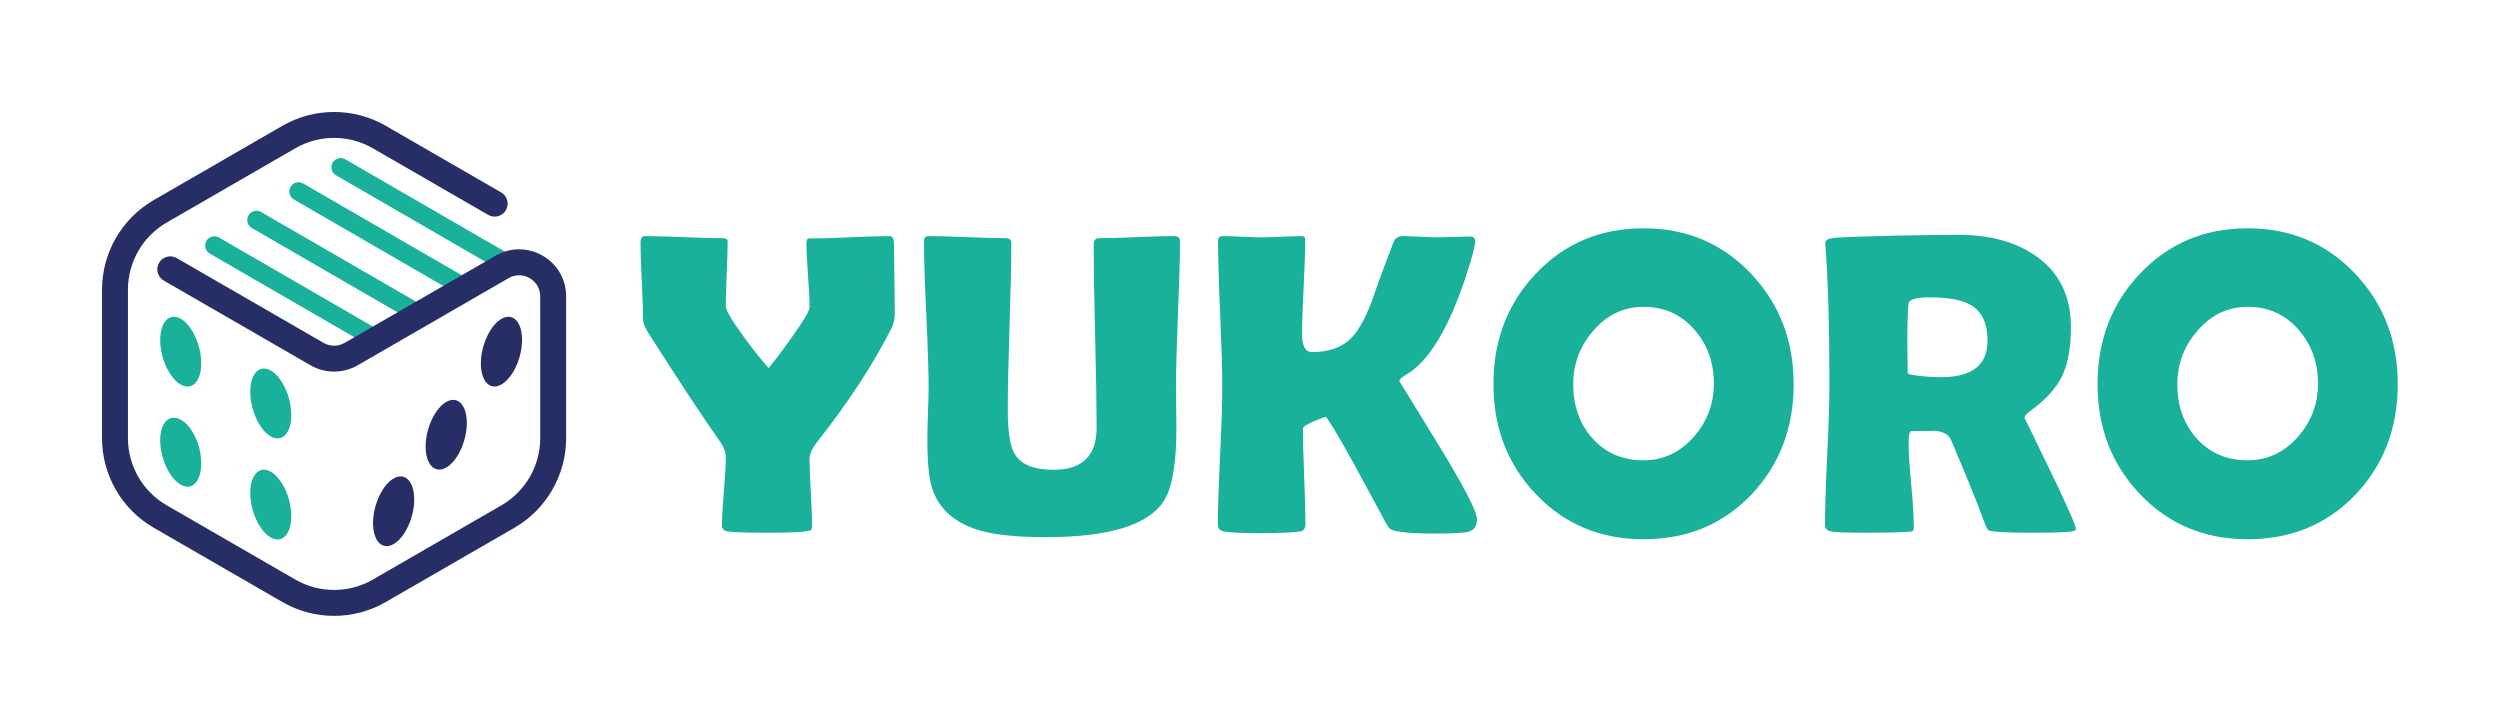
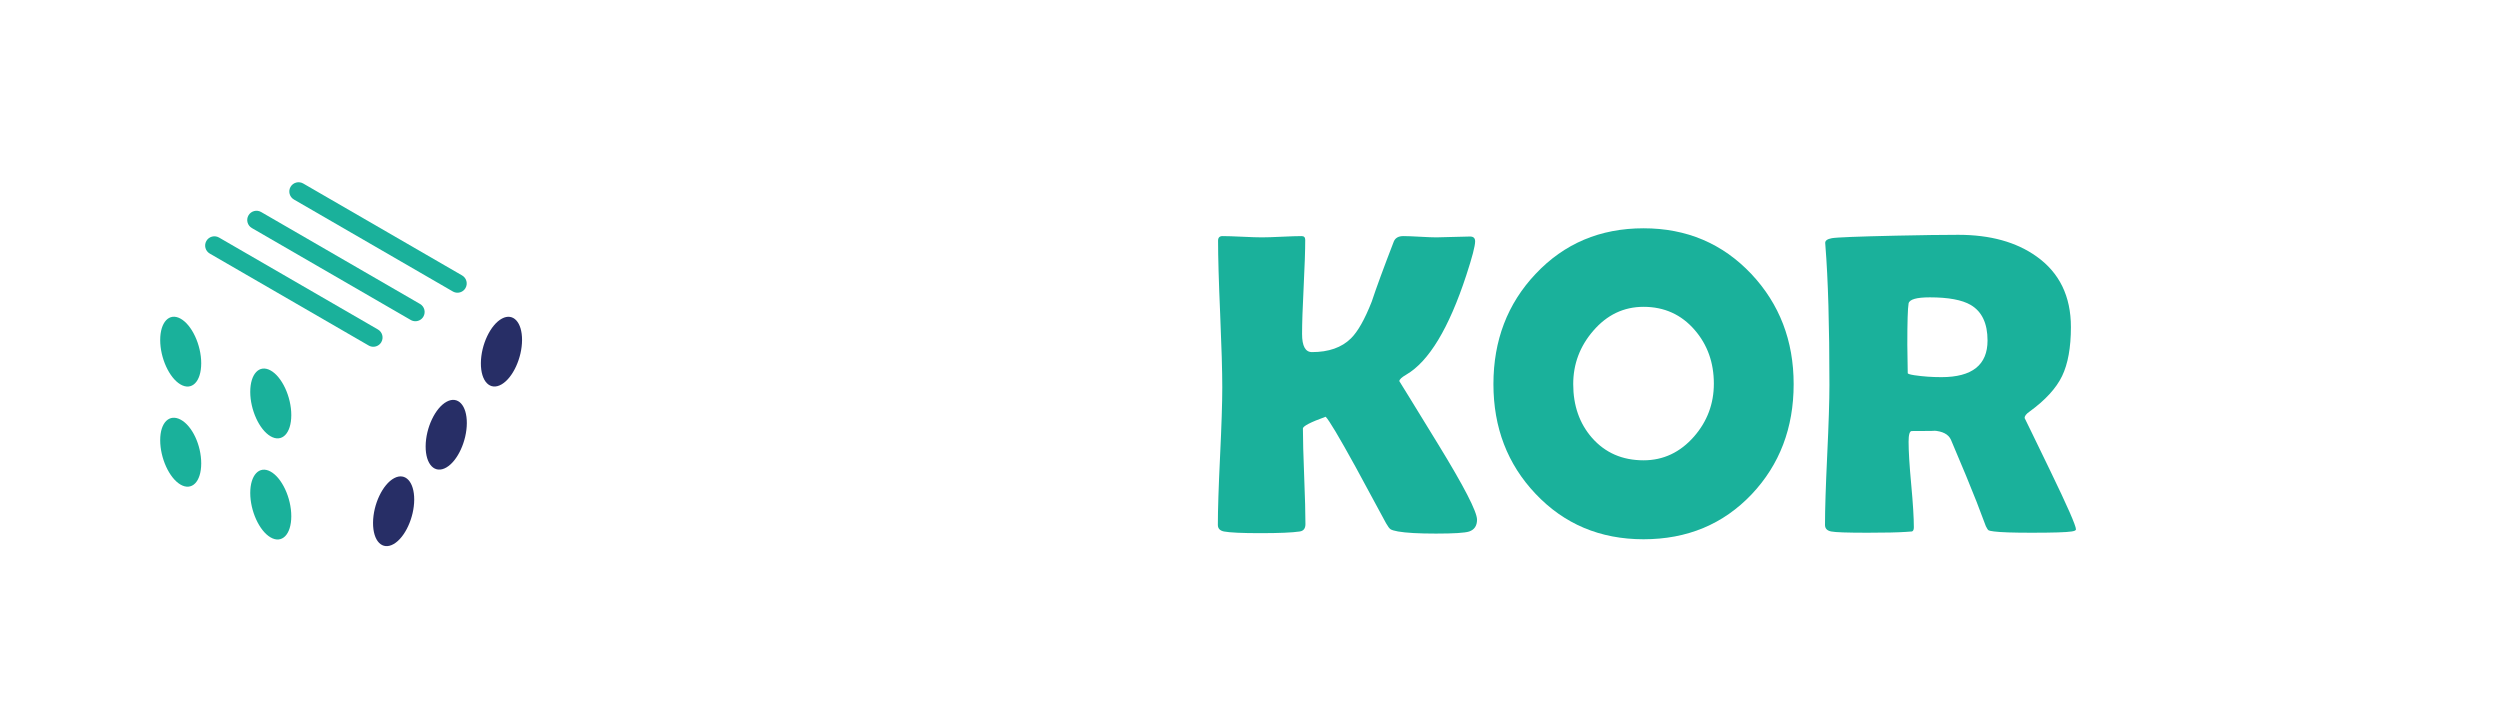
<svg xmlns="http://www.w3.org/2000/svg" width="100%" height="100%" viewBox="0 0 2813 808" version="1.1" xml:space="preserve" style="fill-rule:evenodd;clip-rule:evenodd;stroke-linejoin:round;stroke-miterlimit:2;">
  <g transform="matrix(4.167,0,0,4.167,1006.87,513.428)">
-     <path d="M0,-38.828C0,-37.198 -0.304,-35.776 -0.909,-34.564C-5.875,-24.748 -12.641,-14.42 -21.205,-3.581C-22.419,-1.989 -23.024,-0.549 -23.024,0.74C-23.024,2.749 -22.911,5.762 -22.684,9.779C-22.456,13.797 -22.343,16.791 -22.343,18.762C-22.343,19.443 -22.495,19.861 -22.797,20.013C-22.873,20.051 -23.385,20.146 -24.332,20.297C-25.696,20.524 -29.107,20.638 -34.565,20.638C-40.062,20.638 -43.567,20.524 -45.083,20.297C-46.145,20.146 -46.675,19.596 -46.675,18.648C-46.675,16.64 -46.504,13.579 -46.163,9.467C-45.822,5.355 -45.651,2.275 -45.651,0.229C-45.651,-0.984 -46.106,-2.292 -47.016,-3.694C-51.603,-10.176 -58.158,-20.105 -66.687,-33.484C-67.559,-34.963 -67.994,-36.175 -67.994,-37.123C-67.994,-39.397 -68.107,-42.807 -68.335,-47.356C-68.563,-51.904 -68.676,-55.315 -68.676,-57.589C-68.676,-58.84 -68.298,-59.466 -67.539,-59.466C-65.228,-59.466 -61.722,-59.37 -57.021,-59.181C-52.322,-58.991 -48.798,-58.896 -46.447,-58.896C-45.576,-58.896 -45.14,-58.612 -45.14,-58.044C-45.14,-56.111 -45.225,-53.201 -45.396,-49.317C-45.566,-45.432 -45.651,-42.523 -45.651,-40.591C-45.651,-39.454 -43.984,-36.611 -40.648,-32.063C-37.996,-28.5 -35.816,-25.753 -34.11,-23.82C-32.558,-25.639 -30.491,-28.368 -27.914,-32.007C-24.655,-36.555 -23.024,-39.302 -23.024,-40.25C-23.024,-42.144 -23.167,-45.015 -23.451,-48.862C-23.735,-52.709 -23.878,-55.58 -23.878,-57.475C-23.878,-58.271 -23.707,-58.726 -23.366,-58.84L-21.944,-58.84C-19.671,-58.84 -16.25,-58.943 -11.683,-59.152C-7.116,-59.36 -3.677,-59.466 -1.364,-59.466C-0.607,-59.466 -0.228,-58.65 -0.228,-57.02C-0.228,-55.012 -0.189,-51.989 -0.113,-47.953C-0.039,-43.917 0,-40.875 0,-38.828" style="fill:rgb(26,177,155);fill-rule:nonzero;" />
-   </g>
+     </g>
  <g transform="matrix(4.167,0,0,4.167,1323.69,388.353)">
-     <path d="M0,22.401C0,32.065 -1.157,38.66 -3.469,42.185C-7.714,48.629 -18.307,51.849 -35.248,51.849C-42.904,51.849 -48.798,51.262 -52.929,50.088C-59.523,48.193 -63.807,44.573 -65.777,39.229C-66.763,36.614 -67.255,31.952 -67.255,25.244C-67.255,23.69 -67.198,21.378 -67.085,18.307C-66.971,15.238 -66.914,12.945 -66.914,11.428C-66.914,7.033 -67.123,0.438 -67.539,-8.356C-67.957,-17.148 -68.165,-23.723 -68.165,-28.082C-68.165,-28.993 -67.767,-29.448 -66.971,-29.448C-64.659,-29.448 -61.163,-29.352 -56.481,-29.162C-51.802,-28.973 -48.306,-28.878 -45.993,-28.878C-45.046,-28.878 -44.571,-28.461 -44.571,-27.628C-44.571,-22.625 -44.733,-15.13 -45.055,-5.143C-45.378,4.844 -45.538,12.338 -45.538,17.341C-45.538,23.293 -44.913,27.309 -43.662,29.393C-41.995,32.236 -38.508,33.658 -33.201,33.658C-25.433,33.658 -21.547,29.887 -21.547,22.344C-21.547,16.849 -21.68,8.605 -21.945,-2.386C-22.211,-13.376 -22.343,-21.62 -22.343,-27.117C-22.343,-28.29 -21.87,-28.878 -20.922,-28.878C-18.687,-28.878 -15.313,-28.973 -10.802,-29.162C-6.293,-29.352 -2.919,-29.448 -0.683,-29.448C0.416,-29.448 0.966,-28.993 0.966,-28.082C0.966,-23.723 0.785,-17.148 0.426,-8.356C0.065,0.438 -0.114,7.033 -0.114,11.428C-0.114,12.642 -0.096,14.47 -0.058,16.915C-0.02,19.359 0,21.189 0,22.401" style="fill:rgb(26,177,155);fill-rule:nonzero;" />
-   </g>
+     </g>
  <g transform="matrix(4.167,0,0,4.167,1661.95,281.288)">
    <path d="M0,72.827C0,74.457 -0.701,75.517 -2.104,76.011C-3.24,76.389 -6.235,76.579 -11.086,76.579C-15.748,76.579 -19.158,76.389 -21.319,76.011C-22.342,75.821 -23.016,75.623 -23.337,75.413C-23.66,75.205 -24.067,74.665 -24.56,73.793C-27.327,68.715 -30.074,63.636 -32.803,58.557C-37.313,50.37 -40.005,45.861 -40.876,45.026C-44.969,46.505 -47.016,47.566 -47.016,48.21C-47.016,51.053 -46.902,55.345 -46.675,61.087C-46.447,66.829 -46.333,71.14 -46.333,74.02C-46.333,75.196 -46.845,75.859 -47.868,76.011C-49.84,76.312 -53.402,76.465 -58.557,76.465C-63.484,76.465 -66.743,76.312 -68.335,76.011C-69.435,75.783 -69.983,75.196 -69.983,74.248C-69.983,70.154 -69.784,63.977 -69.387,55.715C-68.988,47.453 -68.789,41.256 -68.789,37.124C-68.789,32.728 -68.979,26.124 -69.358,17.311C-69.738,8.5 -69.927,1.896 -69.927,-2.501C-69.927,-3.334 -69.528,-3.752 -68.732,-3.752C-67.559,-3.752 -65.787,-3.694 -63.417,-3.581C-61.049,-3.467 -59.277,-3.41 -58.102,-3.41C-56.89,-3.41 -55.089,-3.467 -52.701,-3.581C-50.313,-3.694 -48.532,-3.752 -47.356,-3.752C-46.713,-3.752 -46.391,-3.41 -46.391,-2.729C-46.391,0.077 -46.532,4.312 -46.816,9.977C-47.101,15.644 -47.243,19.88 -47.243,22.684C-47.243,25.944 -46.353,27.573 -44.571,27.573C-40.062,27.573 -36.555,26.342 -34.054,23.878C-32.197,22.058 -30.32,18.743 -28.426,13.929C-27.213,10.253 -25.224,4.833 -22.456,-2.33C-22.04,-3.277 -21.187,-3.752 -19.897,-3.752C-18.913,-3.752 -17.425,-3.694 -15.435,-3.581C-13.445,-3.467 -11.958,-3.41 -10.972,-3.41C-9.949,-3.41 -8.424,-3.448 -6.396,-3.525C-4.368,-3.6 -2.861,-3.638 -1.876,-3.638C-0.967,-3.638 -0.512,-3.201 -0.512,-2.33C-0.512,-1.079 -1.308,1.973 -2.899,6.822C-7.6,21.149 -13.001,30.094 -19.102,33.656C-20.353,34.377 -20.978,34.964 -20.978,35.419C-20.978,35.381 -17.481,41.066 -10.489,52.473C-3.496,63.883 0,70.666 0,72.827" style="fill:rgb(26,177,155);fill-rule:nonzero;" />
  </g>
  <g transform="matrix(4.167,0,0,4.167,1928.43,431.948)">
    <path d="M0,-0.058C0,-5.743 -1.725,-10.575 -5.173,-14.555C-8.773,-18.723 -13.379,-20.808 -18.987,-20.808C-24.332,-20.808 -28.861,-18.648 -32.575,-14.328C-36.176,-10.158 -37.976,-5.363 -37.976,0.056C-37.976,5.855 -36.29,10.687 -32.916,14.553C-29.354,18.609 -24.712,20.636 -18.987,20.636C-13.644,20.636 -9.096,18.495 -5.344,14.212C-1.781,10.119 0,5.363 0,-0.058M21.547,0.056C21.547,11.881 17.775,21.793 10.233,29.79C2.539,37.901 -7.201,41.956 -18.987,41.956C-30.699,41.956 -40.421,37.862 -48.152,29.675C-55.732,21.679 -59.522,11.806 -59.522,0.056C-59.522,-11.73 -55.732,-21.642 -48.152,-29.677C-40.421,-37.901 -30.699,-42.014 -18.987,-42.014C-7.353,-42.014 2.35,-37.901 10.12,-29.677C17.738,-21.566 21.547,-11.656 21.547,0.056" style="fill:rgb(26,177,155);fill-rule:nonzero;" />
  </g>
  <g transform="matrix(4.167,0,0,4.167,2236.38,480.505)">
    <path d="M0,-23.366C0,-27.989 -1.518,-31.192 -4.549,-32.973C-6.898,-34.338 -10.575,-35.02 -15.578,-35.02C-19.179,-35.02 -21.092,-34.47 -21.319,-33.372C-21.547,-32.082 -21.661,-28.369 -21.661,-22.228C-21.661,-21.356 -21.643,-20.068 -21.604,-18.363C-21.566,-16.657 -21.547,-15.387 -21.547,-14.553C-21.547,-14.364 -20.941,-14.174 -19.728,-13.985C-17.416,-13.644 -14.991,-13.473 -12.451,-13.473C-4.15,-13.473 0,-16.771 0,-23.366M23.877,27.629C23.877,27.896 23.497,28.084 22.74,28.198C21.299,28.425 17.681,28.539 11.882,28.539C6.916,28.539 3.542,28.425 1.762,28.198C0.928,28.084 0.454,27.99 0.341,27.914C0.113,27.8 -0.153,27.421 -0.455,26.777C-1.023,25.299 -1.858,23.101 -2.957,20.182C-4.435,16.393 -6.747,10.802 -9.893,3.411C-10.575,1.933 -12.148,1.118 -14.611,0.966C-13.475,1.042 -15.427,1.08 -20.467,1.08C-21.035,1.08 -21.319,2.047 -21.319,3.98C-21.319,6.557 -21.083,10.404 -20.609,15.521C-20.136,20.637 -19.898,24.485 -19.898,27.061C-19.898,27.705 -20.069,28.084 -20.41,28.198C-20.941,28.236 -21.472,28.273 -22.002,28.312C-24.238,28.463 -27.726,28.539 -32.462,28.539C-37.883,28.539 -41.143,28.425 -42.241,28.198C-43.34,27.971 -43.89,27.384 -43.89,26.436C-43.89,22.268 -43.69,15.975 -43.293,7.561C-42.895,-0.852 -42.695,-7.163 -42.695,-11.37C-42.695,-27.402 -43.056,-39.909 -43.775,-48.891L-43.833,-49.687C-43.871,-50.331 -43.274,-50.768 -42.042,-50.995C-40.811,-51.222 -35.021,-51.45 -24.674,-51.678C-17.663,-51.829 -12.072,-51.905 -7.902,-51.905C0.738,-51.905 7.788,-49.953 13.246,-46.05C19.423,-41.652 22.513,-35.304 22.513,-27.005C22.513,-21.47 21.717,-17.055 20.125,-13.758C18.533,-10.461 15.595,-7.258 11.313,-4.15C10.44,-3.543 10.005,-2.974 10.005,-2.444C10.005,-2.482 12.316,2.274 16.941,11.825C21.564,21.376 23.877,26.645 23.877,27.629" style="fill:rgb(26,177,155);fill-rule:nonzero;" />
  </g>
  <g transform="matrix(4.167,0,0,4.167,2608.19,431.948)">
-     <path d="M0,-0.058C0,-5.743 -1.726,-10.575 -5.174,-14.555C-8.774,-18.723 -13.38,-20.808 -18.988,-20.808C-24.333,-20.808 -28.862,-18.648 -32.576,-14.328C-36.177,-10.158 -37.977,-5.363 -37.977,0.056C-37.977,5.855 -36.291,10.687 -32.917,14.553C-29.354,18.609 -24.712,20.636 -18.988,20.636C-13.645,20.636 -9.097,18.495 -5.345,14.212C-1.782,10.119 0,5.363 0,-0.058M21.546,0.056C21.546,11.881 17.774,21.793 10.232,29.79C2.538,37.901 -7.202,41.956 -18.988,41.956C-30.7,41.956 -40.422,37.862 -48.153,29.675C-55.733,21.679 -59.523,11.806 -59.523,0.056C-59.523,-11.73 -55.733,-21.642 -48.153,-29.677C-40.422,-37.901 -30.7,-42.014 -18.988,-42.014C-7.354,-42.014 2.349,-37.901 10.119,-29.677C17.737,-21.566 21.546,-11.656 21.546,0.056" style="fill:rgb(26,177,155);fill-rule:nonzero;" />
-   </g>
+     </g>
  <g transform="matrix(4.167,0,0,4.167,420.035,264.424)">
    <path d="M0,30.178C-0.426,30.178 -0.855,30.07 -1.25,29.842L-44.157,5.015C-45.352,4.324 -45.761,2.794 -45.069,1.599C-44.376,0.404 -42.845,0 -41.653,0.687L1.254,25.514C2.449,26.205 2.857,27.735 2.166,28.93C1.702,29.731 0.862,30.178 0,30.178" style="fill:rgb(26,177,155);fill-rule:nonzero;" />
  </g>
  <g transform="matrix(4.167,0,0,4.167,467.382,235.684)">
    <path d="M0,30.18C-0.426,30.18 -0.855,30.072 -1.25,29.844L-44.157,5.016C-45.352,4.325 -45.761,2.795 -45.069,1.6C-44.376,0.404 -42.846,0 -41.653,0.688L1.254,25.516C2.449,26.207 2.857,27.737 2.166,28.932C1.702,29.733 0.862,30.18 0,30.18" style="fill:rgb(26,177,155);fill-rule:nonzero;" />
  </g>
  <g transform="matrix(4.167,0,0,4.167,514.733,203.596)">
    <path d="M0,30.18C-0.426,30.18 -0.855,30.072 -1.25,29.844L-44.157,5.016C-45.353,4.325 -45.761,2.795 -45.069,1.6C-44.376,0.405 -42.845,0 -41.653,0.688L1.254,25.516C2.449,26.207 2.857,27.737 2.166,28.932C1.702,29.733 0.862,30.18 0,30.18" style="fill:rgb(26,177,155);fill-rule:nonzero;" />
  </g>
  <g transform="matrix(4.167,0,0,4.167,562.084,176.358)">
-     <path d="M0,30.18C-0.426,30.18 -0.855,30.072 -1.25,29.844L-44.157,5.016C-45.353,4.325 -45.761,2.795 -45.069,1.6C-44.377,0.404 -42.847,0 -41.653,0.688L1.254,25.516C2.449,26.207 2.857,27.737 2.166,28.932C1.702,29.733 0.862,30.18 0,30.18" style="fill:rgb(26,177,155);fill-rule:nonzero;" />
-   </g>
+     </g>
  <g transform="matrix(4.167,0,0,4.167,375.911,120.837)">
-     <path d="M0,137.298C-4.821,137.298 -9.643,136.057 -13.942,133.574L-48.719,113.496C-57.318,108.53 -62.66,99.277 -62.66,89.348L-62.66,49.192C-62.66,39.261 -57.318,30.008 -48.719,25.043L-13.942,4.965C-5.343,0.001 5.342,0 13.941,4.965L45.117,22.964C46.791,23.931 47.365,26.071 46.398,27.745C45.431,29.42 43.29,29.992 41.617,29.027L10.441,11.027C4.002,7.309 -4.001,7.31 -10.442,11.027L-45.219,31.106C-51.659,34.823 -55.66,41.754 -55.66,49.192L-55.66,89.348C-55.66,96.784 -51.659,103.715 -45.219,107.434L-10.442,127.512C-4.001,131.231 4.002,131.232 10.441,127.512L45.218,107.434C51.659,103.715 55.66,96.784 55.66,89.348L55.66,51.032C55.66,48.975 54.597,47.133 52.814,46.105C51.033,45.075 48.906,45.076 47.123,46.105L6.346,69.648C2.432,71.907 -2.432,71.907 -6.346,69.648L-45.99,46.759C-47.664,45.792 -48.238,43.652 -47.271,41.978C-46.305,40.303 -44.164,39.73 -42.49,40.696L-2.846,63.585C-1.09,64.599 1.09,64.599 2.846,63.585L43.623,40.042C47.597,37.747 52.341,37.747 56.314,40.042C60.288,42.336 62.66,46.444 62.66,51.032L62.66,89.348C62.66,99.277 57.317,108.53 48.718,113.496L13.941,133.574C9.642,136.057 4.821,137.298 0,137.298" style="fill:rgb(39,46,102);fill-rule:nonzero;" />
-   </g>
+     </g>
  <g transform="matrix(2.052,-3.626,-3.626,-2.052,225.917,382.11)">
    <path d="M-5.503,-3.251C-9.84,-5.706 -13.306,-4.748 -13.237,-1.162C-13.171,2.358 -9.707,7.1 -5.503,9.48C-1.297,11.86 2.168,11.039 2.232,7.594C2.3,4.086 -1.165,-0.796 -5.503,-3.251" style="fill:rgb(26,177,155);fill-rule:nonzero;" />
  </g>
  <g transform="matrix(2.053,-3.626,-3.626,-2.053,327.276,440.408)">
    <path d="M-5.507,-3.252C-9.845,-5.707 -13.31,-4.745 -13.242,-1.16C-13.172,2.362 -9.712,7.105 -5.507,9.485C-1.3,11.867 2.165,11.046 2.227,7.598C2.295,4.09 -1.167,-0.795 -5.507,-3.252" style="fill:rgb(26,177,155);fill-rule:nonzero;" />
  </g>
  <g transform="matrix(2.053,-3.626,-3.626,-2.053,225.437,495.065)">
    <path d="M-5.385,-3.319C-9.725,-5.777 -13.186,-4.817 -13.122,-1.233C-13.053,2.288 -9.593,7.03 -5.385,9.414C-1.181,11.795 2.092,10.764 2.158,7.319C2.23,3.812 -1.047,-0.862 -5.385,-3.319" style="fill:rgb(26,177,155);fill-rule:nonzero;" />
  </g>
  <g transform="matrix(2.053,-3.626,-3.626,-2.053,327.266,554.198)">
    <path d="M-5.505,-3.253C-9.844,-5.709 -13.308,-4.745 -13.238,-1.16C-13.174,2.36 -9.714,7.101 -5.505,9.484C-1.296,11.866 2.164,11.041 2.228,7.595C2.295,4.087 -1.167,-0.797 -5.505,-3.253" style="fill:rgb(26,177,155);fill-rule:nonzero;" />
  </g>
  <g transform="matrix(2.031,3.638,3.638,-2.031,420.481,561.44)">
    <path d="M5.522,-3.286C9.862,-5.742 13.325,-4.779 13.256,-1.193C13.192,2.327 9.731,7.068 5.522,9.45C1.314,11.833 -2.145,11.01 -2.211,7.562C-2.279,4.054 1.184,-0.83 5.522,-3.286" style="fill:rgb(39,46,102);fill-rule:nonzero;" />
  </g>
  <g transform="matrix(2.031,3.638,3.638,-2.031,479.673,475.339)">
    <path d="M5.523,-3.286C9.862,-5.741 13.326,-4.779 13.256,-1.192C13.192,2.328 9.732,7.069 5.523,9.451C1.314,11.833 -2.146,11.009 -2.21,7.562C-2.279,4.055 1.184,-0.83 5.523,-3.286" style="fill:rgb(39,46,102);fill-rule:nonzero;" />
  </g>
  <g transform="matrix(2.031,3.638,3.638,-2.031,541.825,381.842)">
    <path d="M5.521,-3.286C9.861,-5.743 13.325,-4.78 13.256,-1.194C13.191,2.326 9.73,7.068 5.521,9.45C1.313,11.833 -2.146,11.008 -2.211,7.561C-2.279,4.054 1.183,-0.83 5.521,-3.286" style="fill:rgb(39,46,102);fill-rule:nonzero;" />
  </g>
</svg>